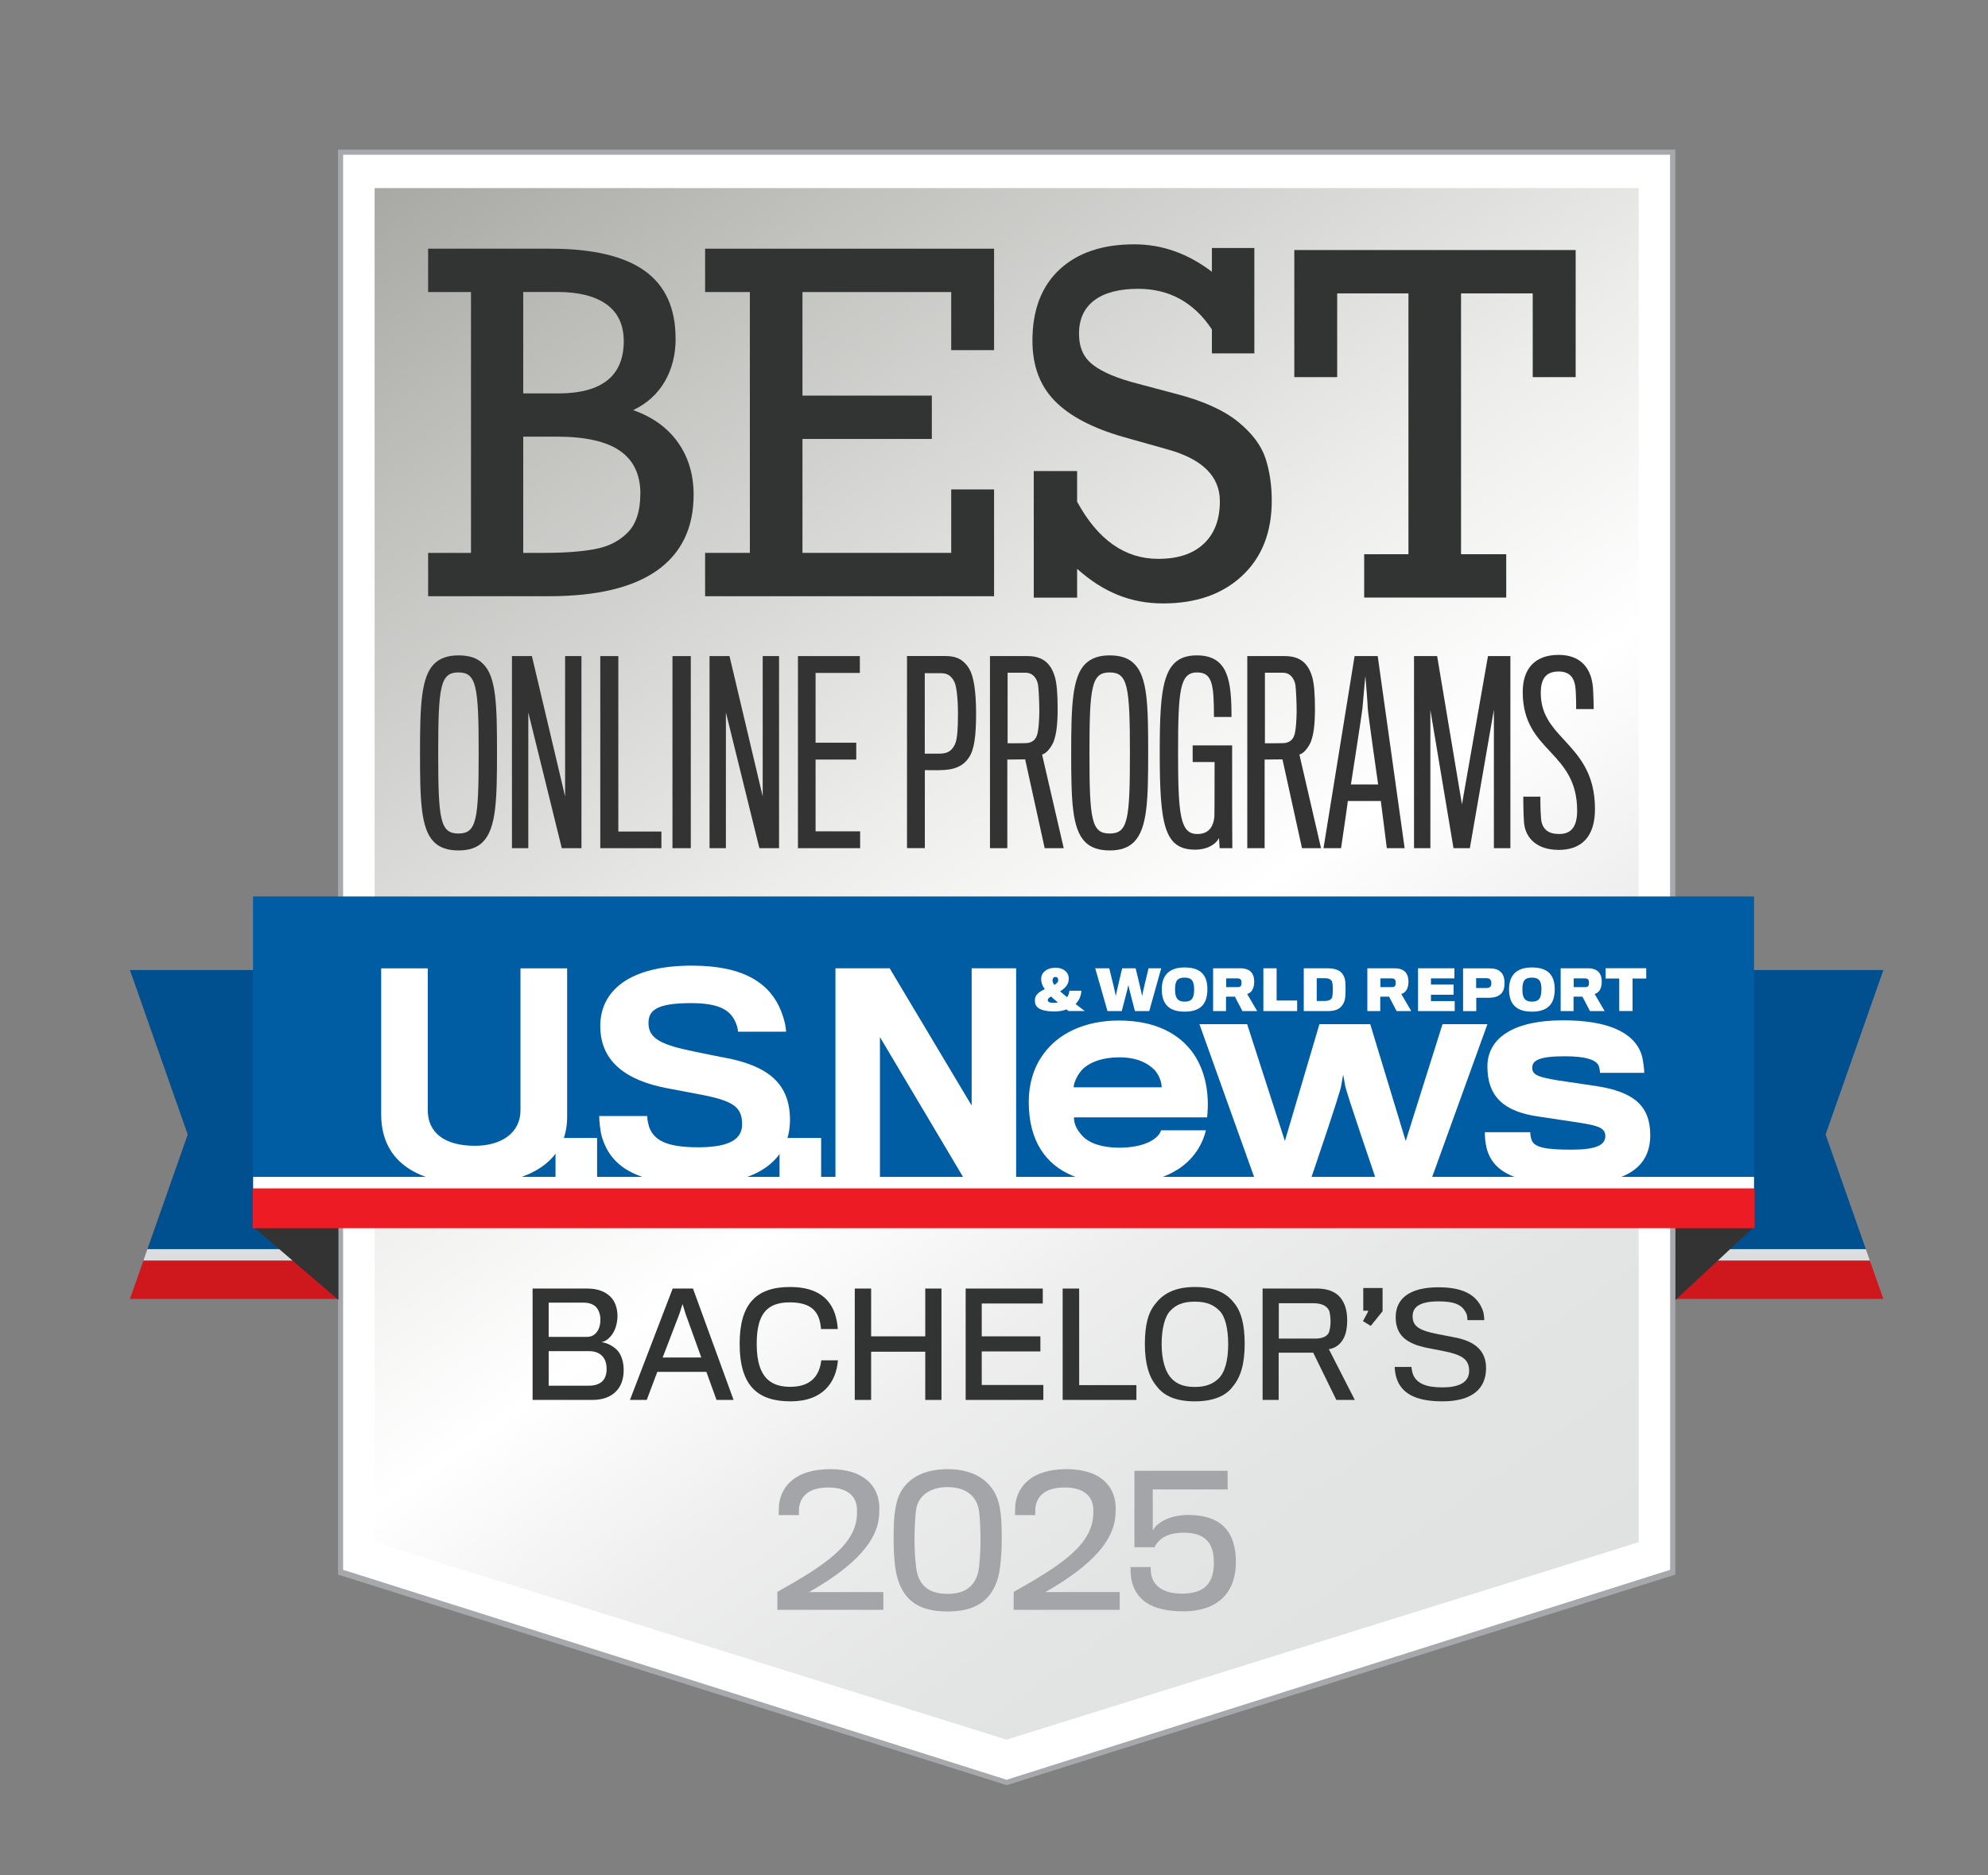
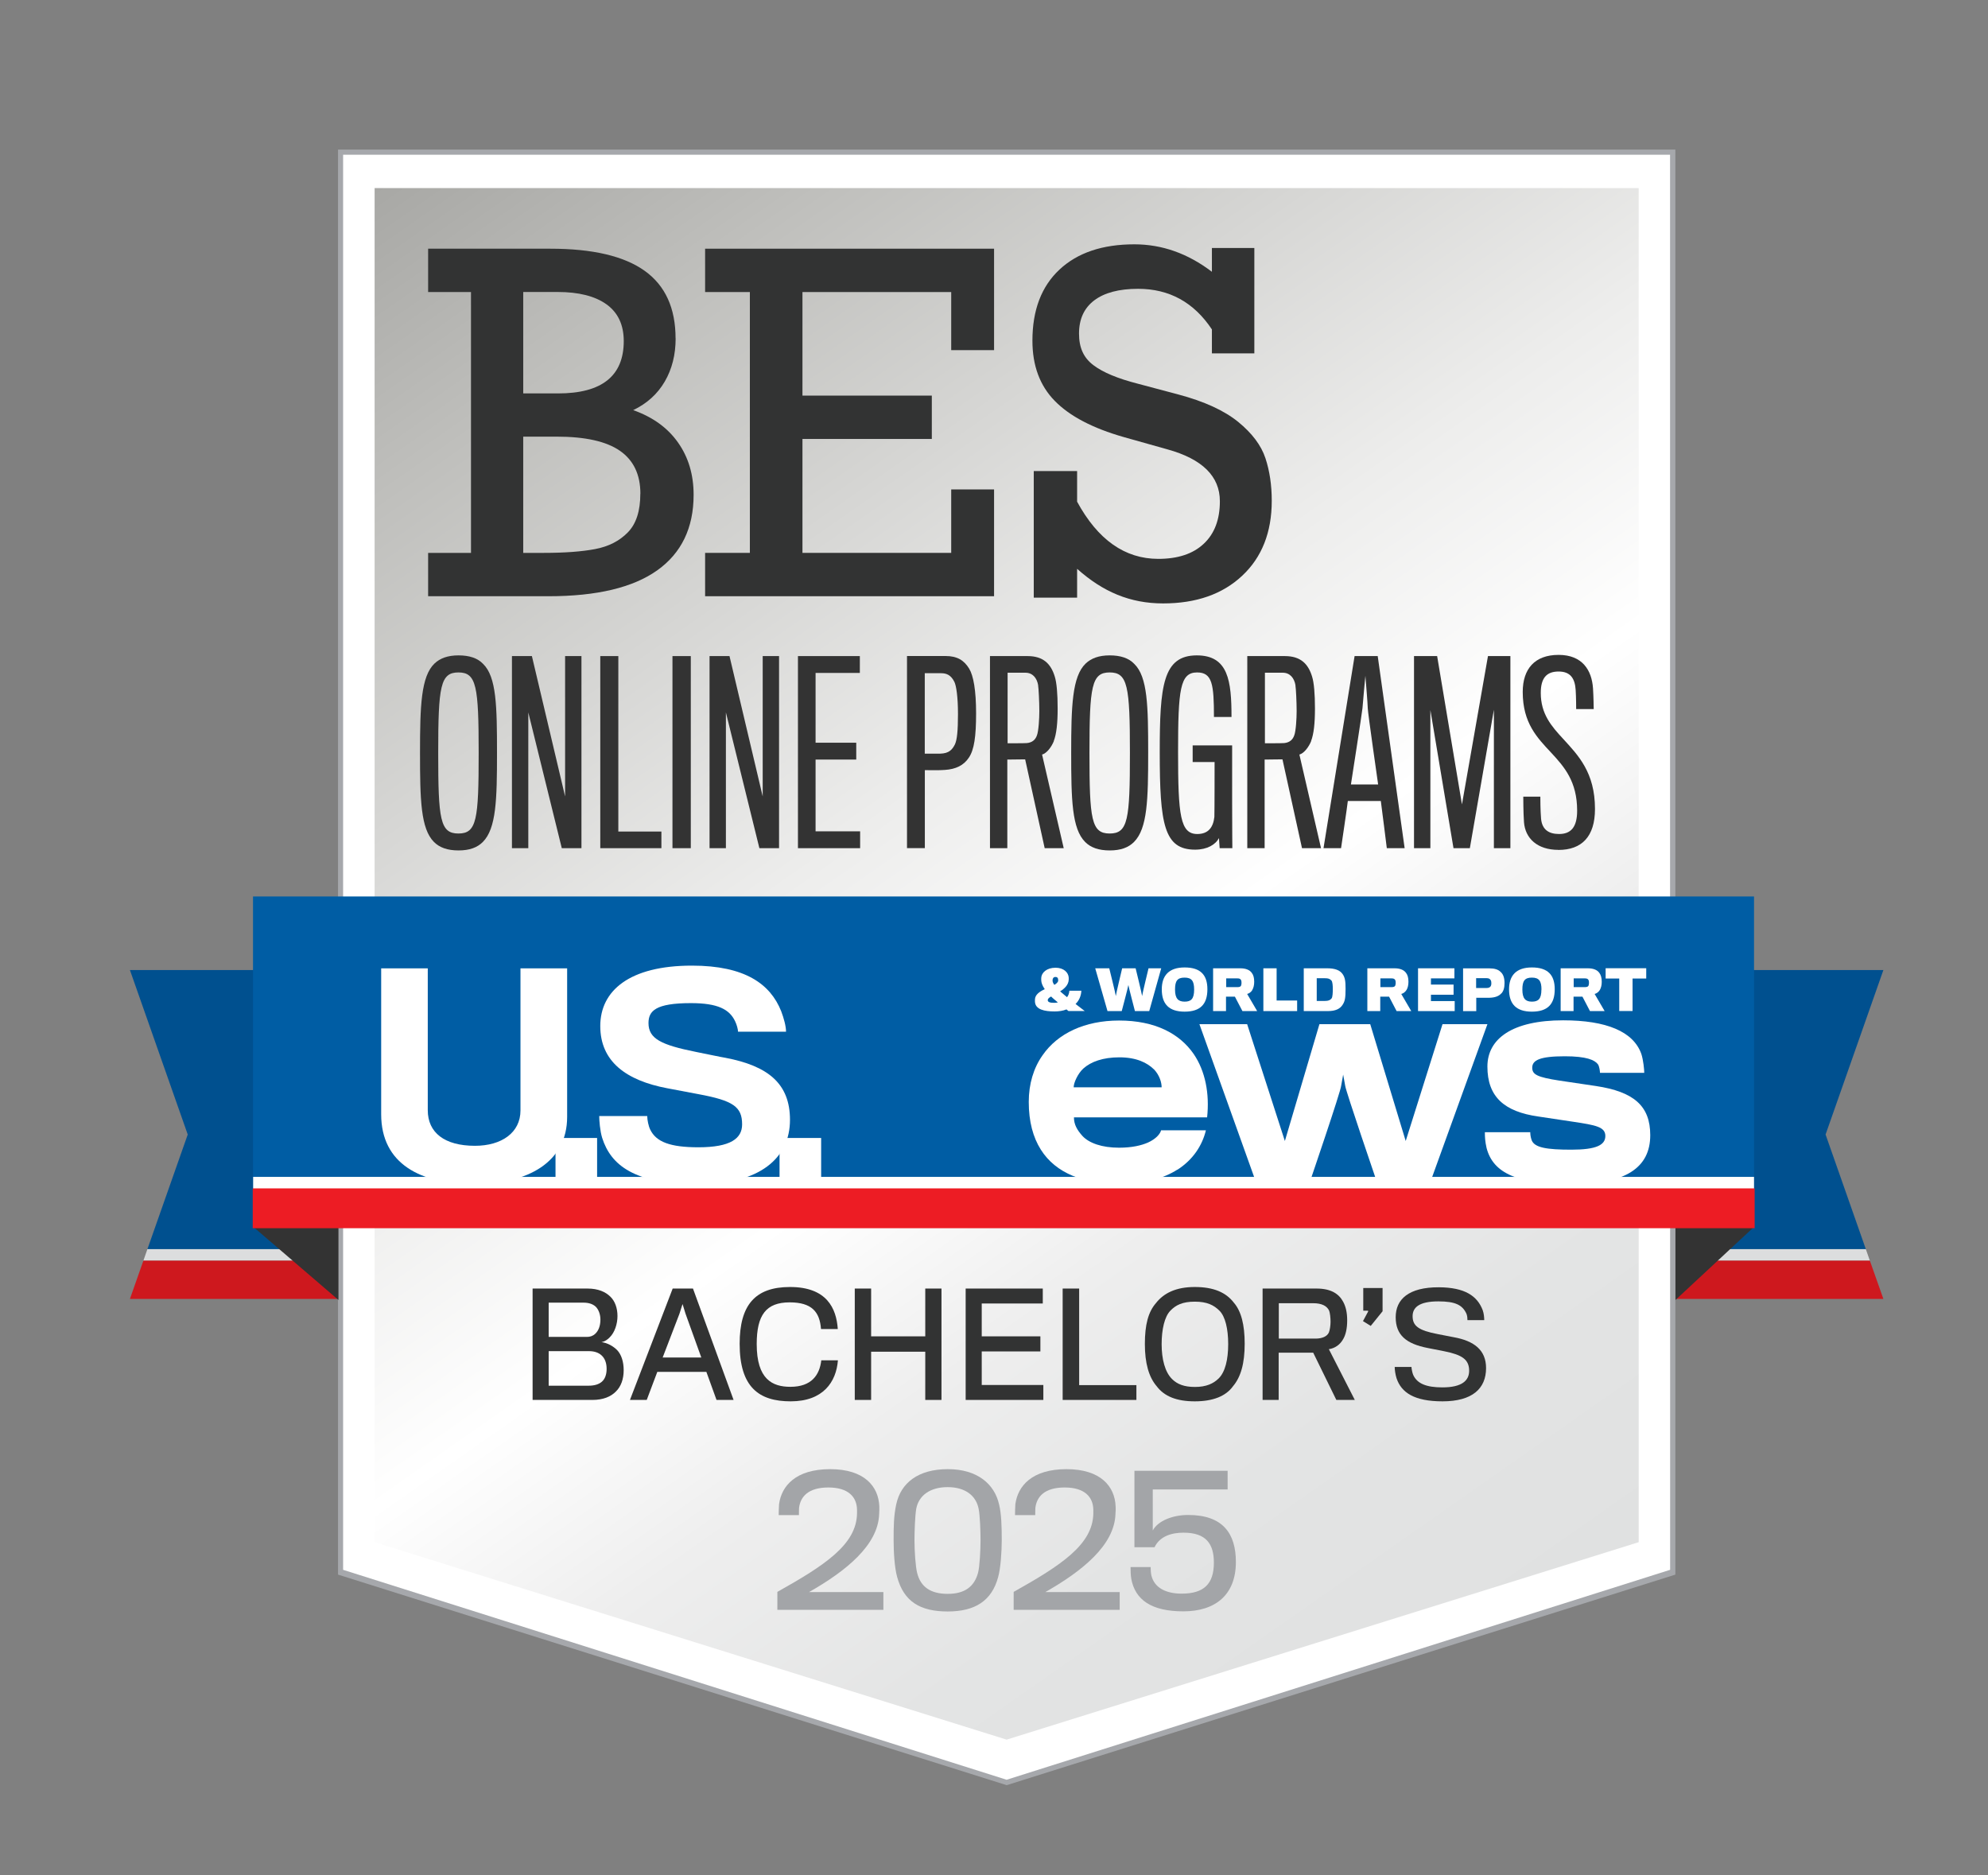
<svg xmlns="http://www.w3.org/2000/svg" xmlns:xlink="http://www.w3.org/1999/xlink" id="Layer_1" version="1.1" viewBox="0 0 282 265.98">
  <rect x="0" y="0" width="282" height="265.98" fill="#808080" stroke="none" />
  <defs>
    <style>
      .st0 {
        fill: url(#linear-gradient2);
      }

      .st1 {
        fill: #a6a8ac;
      }

      .st2 {
        fill: #333;
      }

      .st3 {
        fill: #fff;
      }

      .st4 {
        fill: url(#linear-gradient1);
      }

      .st5 {
        fill: #ed1c24;
      }

      .st6 {
        fill: #00508f;
      }

      .st7 {
        fill: #323333;
      }

      .st8 {
        fill: #dcddde;
      }

      .st9 {
        fill: #005da4;
      }

      .st10 {
        fill: url(#linear-gradient);
      }

      .st11 {
        fill: #a3a5a8;
      }

      .st12 {
        fill: #ce181e;
      }
    </style>
    <linearGradient id="linear-gradient" x1="139.96" y1="196.01" x2="139.96" y2="196.01" gradientUnits="userSpaceOnUse">
      <stop offset="0" stop-color="#a8a8a5" />
      <stop offset=".14" stop-color="#bfbfbc" />
      <stop offset=".44" stop-color="#ededec" />
      <stop offset=".59" stop-color="#fff" />
      <stop offset=".71" stop-color="#eeeeef" />
      <stop offset=".85" stop-color="#e3e4e5" />
      <stop offset="1" stop-color="#e0e1e2" />
    </linearGradient>
    <linearGradient id="linear-gradient1" x1="68.17" y1="16.16" x2="217.41" y2="229.29" gradientUnits="userSpaceOnUse">
      <stop offset="0" stop-color="#a8a8a5" />
      <stop offset=".14" stop-color="#bfbfbc" />
      <stop offset=".44" stop-color="#ededec" />
      <stop offset=".59" stop-color="#fff" />
      <stop offset=".71" stop-color="#eee" />
      <stop offset=".85" stop-color="#e3e4e4" />
      <stop offset="1" stop-color="#e0e1e1" />
    </linearGradient>
    <linearGradient id="linear-gradient2" x1="142.79" y1="201.26" x2="142.79" y2="201.26" xlink:href="#linear-gradient" />
  </defs>
  <path id="gold_shield" class="st10" d="M139.96,196.01" />
  <polygon class="st3" points="48.31 21.58 48.31 46.08 48.31 198.51 48.31 223.01 142.79 252.85 237.27 223 237.27 198.5 237.27 46.08 237.27 21.58 48.31 21.58" />
  <polygon class="st4" points="53.14 26.68 53.14 51.18 53.14 194.27 53.14 218.77 142.79 246.78 232.45 218.77 232.45 194.27 232.45 51.18 232.45 26.68 53.14 26.68" />
  <path class="st1" d="M47.95,21.22v202.15l94.85,29.87,94.85-29.87V21.22H47.95ZM236.91,158.23v64.46l-94.12,29.78-94.12-29.78V21.95h188.23v136.29Z" />
  <g>
    <path class="st2" d="M68.52,94.17c1.91,1.84,1.98,6.01,1.98,12.63s-.1,10.72-2.01,12.64c-.79.79-1.88,1.2-3.45,1.2s-2.7-.41-3.48-1.2c-1.88-1.88-1.98-5.98-1.98-12.64s.14-10.83,2.05-12.67c.79-.75,1.88-1.16,3.41-1.16s2.7.38,3.48,1.2ZM67.9,106.8c0-9.46-.31-11.41-2.87-11.41s-2.87,1.95-2.87,11.41.27,11.44,2.87,11.44,2.87-1.98,2.87-11.44Z" />
    <path class="st2" d="M79.69,120.32l-4.75-19.26v19.26h-2.32v-27.25h2.83l4.71,19.91v-19.91h2.32v27.25h-2.8Z" />
    <path class="st2" d="M85.15,120.32v-27.25h2.56v24.89h6.11v2.36h-8.67Z" />
    <path class="st2" d="M95.39,120.32v-27.25h2.6v27.25h-2.6Z" />
    <path class="st2" d="M107.72,120.32l-4.75-19.26v19.26h-2.32v-27.25h2.83l4.71,19.91v-19.91h2.32v27.25h-2.8Z" />
    <path class="st2" d="M113.19,120.32v-27.25h8.78v2.39h-6.28v9.9h5.77v2.39h-5.77v10.18h6.32v2.39h-8.81Z" />
    <path class="st2" d="M137.43,107.48c-.72,1.09-1.84,1.64-3.41,1.74-.58.07-2.83.03-2.83.03v11.06h-2.53v-27.25h5.46c1.67,0,2.63.61,3.35,1.78.61.99.99,3.07.99,6.35s-.27,5.16-1.02,6.28ZM135.38,96.73c-.48-.96-1.09-1.23-1.88-1.23h-2.32v11.41h2.19c1.26-.03,1.71-.58,2.08-1.3.31-.65.44-1.95.44-4.34s-.24-4-.51-4.54Z" />
    <path class="st2" d="M149.49,105.13c-.34.85-1.02,1.74-1.67,1.91l3.07,13.28h-2.7l-2.77-12.6-2.53.03v12.57h-2.46v-27.25h5.33c2.22,0,3.31,1.09,3.86,2.9.27.85.41,2.42.41,4.54s-.17,3.62-.55,4.61ZM147.27,97.24c-.17-1.06-.79-1.81-1.81-1.81h-2.53v10.01s2.49,0,2.73-.03c.79-.07,1.23-.51,1.43-1.09.24-.62.34-2.42.34-3.45,0-1.3-.1-3.24-.17-3.62Z" />
    <path class="st2" d="M160.89,94.17c1.91,1.84,1.98,6.01,1.98,12.63s-.1,10.72-2.01,12.64c-.79.79-1.88,1.2-3.45,1.2s-2.7-.41-3.48-1.2c-1.88-1.88-1.98-5.98-1.98-12.64s.14-10.83,2.05-12.67c.79-.75,1.88-1.16,3.41-1.16s2.7.38,3.48,1.2ZM160.28,106.8c0-9.46-.31-11.41-2.87-11.41s-2.87,1.95-2.87,11.41.27,11.44,2.87,11.44,2.87-1.98,2.87-11.44Z" />
    <path class="st2" d="M173.01,120.32l-.1-1.43c-.48.92-1.67,1.64-3.38,1.64-4.41,0-5.02-3.59-5.02-13.83,0-9.39.44-13.73,5.26-13.73,4.47,0,4.92,3.62,4.92,8.74h-2.49c0-4.64-.24-6.32-2.39-6.32-2.42,0-2.7,2.39-2.7,11.34s.31,11.58,2.73,11.58c1.54,0,2.25-.92,2.42-2.42.03-.75.03-7.72.03-7.79h-3.11v-2.36h5.6v8.23c0,3.18.03,6.35.03,6.35h-1.81Z" />
    <path class="st2" d="M185.99,105.13c-.34.85-1.02,1.74-1.67,1.91l3.07,13.28h-2.7l-2.77-12.6-2.53.03v12.57h-2.46v-27.25h5.33c2.22,0,3.31,1.09,3.86,2.9.27.85.41,2.42.41,4.54s-.17,3.62-.55,4.61ZM183.77,97.24c-.17-1.06-.79-1.81-1.81-1.81h-2.53v10.01s2.49,0,2.73-.03c.79-.07,1.23-.51,1.43-1.09.24-.62.34-2.42.34-3.45,0-1.3-.1-3.24-.17-3.62Z" />
    <path class="st2" d="M190.23,120.32h-2.49l4.41-27.25h3.28l3.82,27.25h-2.53s-.75-6.01-.85-6.69h-4.68c-.07.72-.96,6.69-.96,6.69ZM194.02,100.48c0-.55-.34-4.61-.34-4.61,0,0-.38,4.03-.41,4.58-.07.75-1.64,10.83-1.64,10.83h3.86s-1.47-10.24-1.47-10.79Z" />
    <path class="st2" d="M211.91,120.32v-19.64l-3.41,19.64h-2.32l-3.28-19.6v19.6h-2.32v-27.25h3.28l3.52,21.04,3.69-21.04h3.18v27.25h-2.32Z" />
    <path class="st2" d="M221.06,120.56c-3,0-4.71-1.64-4.88-3.93-.1-1.37-.1-3.38-.1-3.62h2.42c0,.34,0,1.88.1,3.11.14,1.57,1.09,2.19,2.56,2.19,1.67,0,2.56-.96,2.56-3.31,0-4.13-1.81-6.21-3.69-8.23-1.98-2.12-4.03-4.2-4.03-8.61,0-3.28,1.71-5.26,5.09-5.26s4.71,2.19,4.88,4.75c.07.99.1,2.83.1,2.94h-2.49c0-.07,0-1.71-.07-2.7-.1-1.57-.68-2.63-2.42-2.63s-2.53.96-2.53,3.04c0,2.97,1.5,4.71,3.18,6.52,2.12,2.32,4.51,4.75,4.51,9.94,0,3.93-1.88,5.81-5.19,5.81Z" />
  </g>
  <path id="gold_shield1" data-name="gold_shield" class="st0" d="M142.79,201.26" />
  <g>
    <g>
      <polygon class="st6" points="18.43 137.61 47.84 137.61 47.84 177.2 20.91 177.2 26.63 160.94 18.43 137.61" />
      <polygon class="st8" points="47.84 178.83 20.34 178.83 20.91 177.2 47.84 177.2 47.84 178.83" />
      <polygon class="st12" points="47.84 184.26 18.43 184.26 20.34 178.83 47.84 178.83 47.84 184.26" />
    </g>
    <g>
      <polygon class="st6" points="267.16 137.61 237.75 137.61 237.75 177.2 264.67 177.2 258.96 160.94 267.16 137.61" />
      <polygon class="st8" points="237.75 178.83 265.24 178.83 264.67 177.2 237.75 177.2 237.75 178.83" />
      <polygon class="st12" points="237.75 184.26 267.16 184.26 265.24 178.83 237.75 178.83 237.75 184.26" />
    </g>
    <polygon class="st2" points="48.01 174.01 48.01 184.41 35.85 173.97 48.01 174.01" />
    <polygon class="st2" points="237.67 174.01 237.67 184.41 248.89 173.97 237.67 174.01" />
    <rect class="st9" x="35.89" y="127.17" width="212.92" height="41.48" />
    <g id="U.S.News">
      <path class="st3" d="M67.23,167.97c-7.53,0-13.16-2.83-13.16-9.91v-20.69h6.61v20.12c0,3.18,2.37,5.05,6.69,5.05,3.79,0,6.46-1.87,6.46-5.01v-20.16h6.62v21.07c0,6.39-5.51,9.53-13.23,9.53Z" />
      <path class="st3" d="M78.8,167.58v-6.15h5.9v6.15h-5.9Z" />
      <path class="st3" d="M99.07,168c-9.14,0-12.43-2.75-13.65-6.58-.31-.99-.42-2.49-.42-3.1h6.81c0,.54.19,1.46.42,1.91.84,1.76,2.83,2.52,6.84,2.52,4.59,0,6.2-1.26,6.2-3.25,0-2.49-1.26-3.37-6.16-4.28-.88-.16-3.1-.58-4.44-.84-5.89-1.11-9.52-3.82-9.52-8.83s4.13-8.57,13-8.57c7.57,0,11.13,2.64,12.66,6.46.38,1,.69,2.14.69,2.91h-6.81c0-.34-.19-1.03-.42-1.49-.8-1.68-2.45-2.56-6.27-2.56-5.01,0-6.01,1.11-6.01,2.83,0,2.22,1.8,3.1,6.73,4.09,1.52.3,3.51.73,4.2.84,6.01,1.15,9.14,3.64,9.14,8.8,0,5.47-4.32,9.14-13.01,9.14Z" />
      <path class="st3" d="M110.58,167.58v-6.15h5.9v6.15h-5.9Z" />
-       <path class="st3" d="M136.98,167.58l-12.16-20.46v20.46h-6.31v-30.22h7.69l11.63,19.47v-19.47h6.31v30.22h-7.15Z" />
      <path class="st3" d="M167.01,165.92c-1.95,1.25-4.67,2.02-8.27,2.02-4.95,0-8.96-1.46-11.1-4.86-1.1-1.74-1.71-3.97-1.71-6.77,0-2.55.69-4.82,1.95-6.6,2.15-3.12,6-4.94,10.86-4.94,5.11,0,8.59,1.86,10.58,4.74,1.66,2.43,2.27,5.63,1.91,9h-18.89c0,1.02.45,1.79,1.21,2.64.94,1.01,2.76,1.66,5.19,1.66,1.83,0,3.16-.32,4.1-.73,1.17-.53,1.74-1.25,1.86-1.74h6.36c-.52,2.15-1.82,4.17-4.05,5.6ZM163.69,151.7c-.94-.93-2.47-1.71-4.91-1.71-2.31,0-4.01.61-5.1,1.58-.77.69-1.38,2.02-1.38,2.67h12.48c0-.65-.28-1.7-1.09-2.55Z" />
      <path class="st3" d="M202.94,167.58h-7.66s-4.38-12.81-4.46-13.54c-.04-.28-.29-1.6-.29-1.6,0,0-.24,1.32-.28,1.56-.04.77-4.42,13.58-4.42,13.58h-7.71l-7.98-22.29h6.77l5.35,16.57,4.9-16.57h7.21l5.03,16.57,5.22-16.57h6.37l-8.06,22.29Z" />
      <path class="st3" d="M222.91,167.99c-7.54,0-11.1-1.5-12.04-5.15-.2-.89-.24-1.5-.24-2.23h6.44c0,.29.04.69.2,1.14.41,1.05,2.11,1.34,5.63,1.34s4.82-.65,4.82-1.94-1.34-1.54-4.62-2.03c-.85-.12-3.52-.53-4.86-.73-4.9-.69-7.25-2.83-7.25-7.09,0-3.97,3.56-6.56,10.74-6.56,6.12,0,9.97,1.58,11.1,4.78.28.86.41,2.23.41,2.67h-6.28c0-.24-.09-.93-.29-1.21-.45-.61-1.62-1.14-4.7-1.14-3.57,0-4.62.57-4.62,1.62,0,.97.69,1.34,3.85,1.83,1.3.2,4.42.65,5.19.77,5.35.81,7.7,2.8,7.7,6.97,0,4.62-3.49,6.97-11.18,6.97Z" />
    </g>
    <g id="_x26__World_Report">
      <path class="st3" d="M151.36,141.46c.2-.25.31-.57.33-.92h1.7c-.03.76-.34,1.42-.82,1.88.4.3.86.65,1.3,1h-2.31c-.1-.07-.2-.16-.28-.23-.47.2-1.09.29-1.67.29-1.44,0-2.74-.26-2.8-1.38,0-.1,0-.24,0-.32.02-.69.67-1.12,1.39-1.46-.35-.5-.49-.92-.5-1.28v-.31c.03-.75.77-1.45,2.03-1.45,1.16,0,1.83.67,1.87,1.41,0,.06,0,.22,0,.26-.02.77-.61,1.3-1.22,1.68.27.22.62.53.97.82ZM148.62,141.85c0,.29.27.41.91.41.17,0,.38-.02.53-.06-.35-.3-.71-.58-.96-.84-.28.16-.47.32-.47.49ZM150.1,139.09v-.12c0-.2-.1-.38-.38-.38s-.38.18-.41.4c0,.05,0,.11,0,.16.01.17.1.36.25.56.31-.18.53-.38.55-.62Z" />
      <path class="st3" d="M163.02,143.43h-2.03s-.91-3.5-.93-3.7c-.01.2-.94,3.7-.94,3.7h-2.02l-1.74-6.07h1.99s.93,3.75.93,3.94c0-.19.9-3.94.9-3.94h1.91s.92,3.75.92,3.94c0-.19.91-3.94.91-3.94h1.8l-1.7,6.07Z" />
      <path class="st3" d="M171.27,140.33c0,2.13-1.01,3.18-3.23,3.18s-3.24-1.08-3.24-3.16c0-1.94.99-3.11,3.24-3.11s3.23,1.06,3.23,3.09ZM169.39,140.38c0-1.2-.33-1.7-1.36-1.7s-1.35.48-1.35,1.7c0,1.29.47,1.71,1.36,1.71s1.35-.36,1.35-1.71Z" />
      <path class="st3" d="M177.66,140.42c-.19.32-.47.51-.75.58l1.42,2.43h-2.09l-1.07-2.05h-1.26v2.05h-1.83v-6.07h3.84c.81,0,1.33.23,1.64.64.24.31.35.71.35,1.28,0,.49-.11.88-.27,1.15ZM176.05,139.04c-.09-.2-.27-.25-.54-.25h-1.57v1.24h1.61c.23,0,.42-.05.49-.2.05-.11.07-.27.07-.39,0-.14-.01-.3-.06-.39Z" />
      <path class="st3" d="M179.21,143.43v-6.07h1.88v4.57h2.91v1.5h-4.79Z" />
      <path class="st3" d="M188.36,143.43h-3.42v-6.07h3.33c1.1,0,1.78.27,2.16.79.37.52.44,1.02.44,2.13,0,1.29-.09,1.77-.43,2.27-.36.56-.99.88-2.08.88ZM189.06,140.27c0-.44-.04-1-.19-1.17-.24-.26-.46-.33-.92-.33h-1.17v3.22h1.17c.47,0,.72-.1.93-.35.16-.19.18-.88.18-1.37Z" />
      <path class="st3" d="M199.52,140.42c-.19.32-.47.51-.75.58l1.42,2.43h-2.08l-1.07-2.05h-1.25v2.05h-1.83v-6.07h3.84c.81,0,1.33.23,1.64.64.24.31.35.71.35,1.28,0,.49-.11.88-.27,1.15ZM197.92,139.04c-.09-.2-.28-.25-.55-.25h-1.56v1.24h1.6c.23,0,.43-.05.5-.2.05-.11.07-.27.07-.39,0-.14-.01-.3-.06-.39Z" />
      <path class="st3" d="M201.15,143.43v-6.07h5.16v1.43h-3.33v.88h3.21v1.44h-3.21v.9h3.37v1.42h-5.2Z" />
      <path class="st3" d="M212.96,140.92c-.35.41-.93.6-1.68.62-.23,0-1.87,0-1.87,0v1.9h-1.87v-6.07h3.74c.73,0,1.25.16,1.59.51.36.31.55.83.55,1.58,0,.67-.15,1.15-.45,1.47ZM211.46,139.05c-.1-.19-.28-.29-.59-.29h-1.48v1.4h1.46c.35,0,.53-.12.62-.28.06-.11.08-.22.08-.4,0-.19-.03-.34-.08-.43Z" />
      <path class="st3" d="M220.54,140.33c0,2.13-1.02,3.18-3.24,3.18s-3.24-1.08-3.24-3.16c0-1.94.99-3.11,3.24-3.11s3.24,1.06,3.24,3.09ZM218.66,140.38c0-1.2-.33-1.7-1.36-1.7s-1.35.48-1.35,1.7c0,1.29.46,1.71,1.35,1.71s1.35-.36,1.35-1.71Z" />
      <path class="st3" d="M226.95,140.42c-.2.32-.47.51-.75.58l1.42,2.43h-2.08l-1.07-2.05h-1.26v2.05h-1.83v-6.07h3.84c.81,0,1.34.23,1.64.64.23.31.35.71.35,1.28,0,.49-.11.88-.27,1.15ZM225.34,139.04c-.09-.2-.28-.25-.54-.25h-1.57v1.24h1.6c.23,0,.43-.05.5-.2.04-.11.07-.27.07-.39,0-.14-.01-.3-.06-.39Z" />
      <path class="st3" d="M231.58,138.81v4.61h-1.89v-4.61h-1.93v-1.46h5.76v1.46h-1.94Z" />
    </g>
    <rect class="st3" x="35.91" y="166.95" width="212.9" height="1.95" />
    <rect class="st5" x="35.85" y="168.58" width="213.05" height="5.65" />
  </g>
  <g>
    <path class="st7" d="M95.84,48c0,2.31-.51,4.35-1.54,6.12s-2.52,3.12-4.48,4.06c2.77.98,4.89,2.51,6.36,4.6,1.47,2.08,2.21,4.55,2.21,7.41,0,4.69-1.72,8.26-5.15,10.71-3.44,2.45-8.58,3.68-15.43,3.68h-17.08v-6.15h6.08v-37h-6.08v-6.15h17.34c6,0,10.46,1.05,13.38,3.14,2.92,2.09,4.38,5.29,4.38,9.59ZM88.48,48.39c0-2.31-.82-4.05-2.45-5.22-1.64-1.17-3.95-1.75-6.94-1.75h-4.87v14.39h4.94c6.22,0,9.32-2.48,9.32-7.43ZM90.84,70.05c0-2.73-.97-4.76-2.9-6.1-1.93-1.34-4.92-2.01-8.98-2.01h-4.74v16.49h2.94c2.95,0,5.37-.18,7.26-.54,1.9-.36,3.44-1.14,4.63-2.36,1.19-1.21,1.78-3.04,1.78-5.48Z" />
    <path class="st7" d="M134.93,49.67v-8.24h-21.1v14.69h18.35v6.15h-18.35v16.16h21.1v-9h6.08v15.15h-40.99v-6.15h6.35v-37h-6.35v-6.15h40.99v14.39h-6.08Z" />
    <path class="st7" d="M171.91,38.55v-3.37h6.02v14.95h-6.02v-3.4c-2.55-3.84-6.04-5.76-10.47-5.76-2.7,0-4.78.55-6.22,1.64-1.44,1.09-2.16,2.66-2.16,4.71s.68,3.46,2.04,4.48c1.36,1.03,3.45,1.9,6.26,2.62l5.79,1.54c3.68.98,6.51,2.28,8.49,3.89,1.97,1.61,3.26,3.33,3.86,5.14.6,1.81.9,3.83.9,6.05,0,4.47-1.4,8.02-4.19,10.63-2.79,2.62-6.53,3.93-11.22,3.93s-8.54-1.64-12.2-4.91v4.09h-6.15v-17.96h6.15v4.35c2.94,5.41,6.78,8.11,11.52,8.11,2.77,0,4.92-.71,6.44-2.14,1.53-1.43,2.29-3.44,2.29-6.04,0-3.53-2.49-5.99-7.46-7.36l-6.15-1.73c-4.43-1.26-7.7-2.98-9.81-5.14-2.12-2.16-3.17-5.01-3.17-8.54,0-4.34,1.28-7.7,3.84-10.09,2.56-2.39,6.1-3.58,10.62-3.58,3.93,0,7.59,1.3,10.99,3.89Z" />
-     <path class="st7" d="M217.42,53.5v-11.88h-10.17v37h6.41v6.15h-20.15v-6.15h6.28v-37h-10.11v11.88h-6.08v-18.03h39.91v18.03h-6.08Z" />
  </g>
  <g>
    <path class="st7" d="M84.03,198.59h-8.48v-15.8h7.8c1.5,0,2.56.48,3.24,1.16.64.62,1,1.6,1,2.74s-.4,2.32-1.08,3c-.28.3-.7.62-1.2.7.86.1,1.68.58,2.22,1.12.62.64.94,1.68.94,2.86,0,1.26-.38,2.32-1.1,3.02-.72.74-1.82,1.2-3.34,1.2ZM84.49,185.35c-.42-.38-1-.56-1.72-.56h-4.94v4.86h5.42c.44,0,.84-.12,1.18-.44.44-.4.74-1.08.74-2.02,0-.76-.28-1.46-.68-1.84ZM86.05,194.19c0-.8-.22-1.48-.74-1.94-.42-.38-1.02-.58-1.76-.58h-5.72v4.9h5.68c.78,0,1.42-.18,1.86-.56.46-.4.68-1.04.68-1.82Z" />
    <path class="st7" d="M91.74,198.59h-2.38l6.06-15.8h2.88l5.76,15.8h-2.42l-1.44-3.98h-6.96l-1.5,3.98ZM97.24,186.35l-.42-1.36-.44,1.38-2.38,6.2h5.48l-2.24-6.22Z" />
    <path class="st7" d="M112.16,198.79c-4.5,0-7.24-2-7.24-8.16,0-5.48,2.18-8.06,7.14-8.06,5.24,0,6.58,3.04,6.78,5.96h-2.38c-.18-2.44-1.32-3.78-4.44-3.78-3.36,0-4.68,1.8-4.68,5.92,0,5,2.22,6.06,4.78,6.06,3,0,4.14-1.68,4.38-3.76h2.36c-.24,3.08-2.1,5.82-6.7,5.82Z" />
    <path class="st7" d="M131.25,198.59v-6.84h-7.68v6.84h-2.32v-15.8h2.32v6.78h7.68v-6.78h2.3v15.8h-2.3Z" />
    <path class="st7" d="M136.98,198.59v-15.8h10.94v2.12h-8.66v4.66h8.32v2.14h-8.32v4.76h8.74v2.12h-11.02Z" />
    <path class="st7" d="M150.74,198.59v-15.8h2.34v13.7h8.12v2.1h-10.46Z" />
    <path class="st7" d="M175.02,184.79c1.04,1.2,1.54,3.12,1.54,5.82,0,2.84-.56,4.74-1.66,6.04-1.02,1.42-2.86,2.14-5.42,2.14s-4.32-.7-5.4-2.14c-1.12-1.3-1.68-3.28-1.68-6s.48-4.54,1.56-5.78c1.12-1.44,2.86-2.3,5.52-2.3s4.42.76,5.54,2.22ZM172.86,195.55c.94-.92,1.36-2.7,1.36-4.88s-.42-3.9-1.22-4.72c-.82-.82-1.78-1.3-3.52-1.3s-2.7.48-3.48,1.3c-.8.84-1.22,2.62-1.22,4.74s.48,3.96,1.48,4.94c.72.72,1.7,1.12,3.24,1.12,1.62,0,2.62-.48,3.36-1.2Z" />
    <path class="st7" d="M190.56,189.91c-.46.86-1.22,1.36-2.06,1.48l3.68,7.2h-2.62l-3.28-6.7h-4.9v6.7h-2.28v-15.8h7.66c2.02,0,3.16.74,3.76,1.86.36.66.58,1.48.58,2.66s-.22,2.04-.54,2.6ZM188.54,185.93c-.32-.68-1.04-1.06-2.28-1.06h-4.86v5.02h5.28c.88-.02,1.56-.3,1.82-.86.14-.34.24-1,.24-1.52,0-.58-.08-1.28-.2-1.58Z" />
    <path class="st7" d="M193.38,182.71h2.74v3.3l-1.68,2.08-1.1-.68.76-1.42-.1-.06h-.62v-3.22Z" />
    <path class="st7" d="M204.62,198.79c-4,0-5.84-1.24-6.52-3.28-.16-.5-.26-1.18-.26-1.6h2.38c0,.24.12.84.24,1.12.56,1.26,1.9,1.78,4.14,1.78,2.8,0,3.8-.98,3.8-2.36,0-1.62-1.04-2.26-3.5-2.76-.56-.12-1.5-.3-2.34-.46-3.12-.6-4.58-1.86-4.58-4.38s1.82-4.26,6.14-4.24c3.68.02,5.44,1.24,6.2,3.24.18.48.22,1.12.22,1.42h-2.38c0-.2-.02-.62-.14-.9-.56-1.22-1.52-1.76-3.98-1.76-2.76,0-3.66.88-3.66,2.1,0,1.38.84,2.02,3.56,2.54.72.14,1.64.32,2.26.44,2.9.52,4.6,1.82,4.6,4.38,0,2.92-1.96,4.72-6.18,4.72Z" />
  </g>
  <g>
    <path class="st11" d="M110.27,228.37v-2.55c6.72-3.77,11.22-6.7,11.3-11.12v-.52c-.03-1.83-1.23-3.17-4.07-3.17s-3.95,1.3-4.15,2.87c-.02.25-.02.75-.02,1.05h-2.87c0-.43.02-1.1.05-1.55.35-2.6,2.37-4.97,7.25-4.97s6.85,2.47,6.97,5.25c.02.3,0,.8-.02,1.12-.15,4.45-4.77,8.12-9.95,11.07h10.55v2.52h-15.02Z" />
    <path class="st11" d="M141.72,213.4c.33,1.35.38,3.12.38,5.1,0,1.65-.17,4.07-.52,5.25-.9,3.32-3.25,4.85-7.15,4.85s-6.22-1.4-7.17-4.9c-.37-1.32-.5-3.55-.5-5.22,0-1.95.02-3.45.37-5.07.65-3.05,3.12-5,7.32-5s6.62,2.12,7.27,5ZM138.82,214.03c-.37-1.87-1.9-3.07-4.4-3.07s-4.1,1.2-4.45,3.07c-.17.95-.25,3.27-.25,4.47,0,1.58.15,3.67.37,4.6.5,2.05,1.95,3,4.35,3s3.77-1.02,4.3-3c.23-.85.35-3.27.35-4.62,0-1.27-.08-3.52-.27-4.45Z" />
    <path class="st11" d="M143.79,228.37v-2.55c6.72-3.77,11.22-6.7,11.3-11.12v-.52c-.03-1.83-1.23-3.17-4.07-3.17s-3.95,1.3-4.15,2.87c-.02.25-.02.75-.02,1.05h-2.87c0-.43.02-1.1.05-1.55.35-2.6,2.37-4.97,7.25-4.97s6.85,2.47,6.97,5.25c.03.3,0,.8-.02,1.12-.15,4.45-4.77,8.12-9.95,11.07h10.55v2.52h-15.02Z" />
    <path class="st11" d="M160.47,223.92c-.08-.42-.1-1.12-.1-1.62h2.85c0,.37.03.82.1,1.17.42,1.8,2.12,2.6,4.3,2.6,3.15,0,4.57-1.37,4.57-4.4,0-2.65-1.1-4.25-4.3-4.25-1.65,0-3.35.47-4.12,2.07h-2.85v-10.85h13.22v2.65h-10.62v5.82c.75-1.4,2.87-2.2,5.02-2.2,4.97,0,6.77,2.67,6.77,6.67,0,4.7-2.95,7-7.45,7s-6.85-1.6-7.4-4.67Z" />
  </g>
</svg>